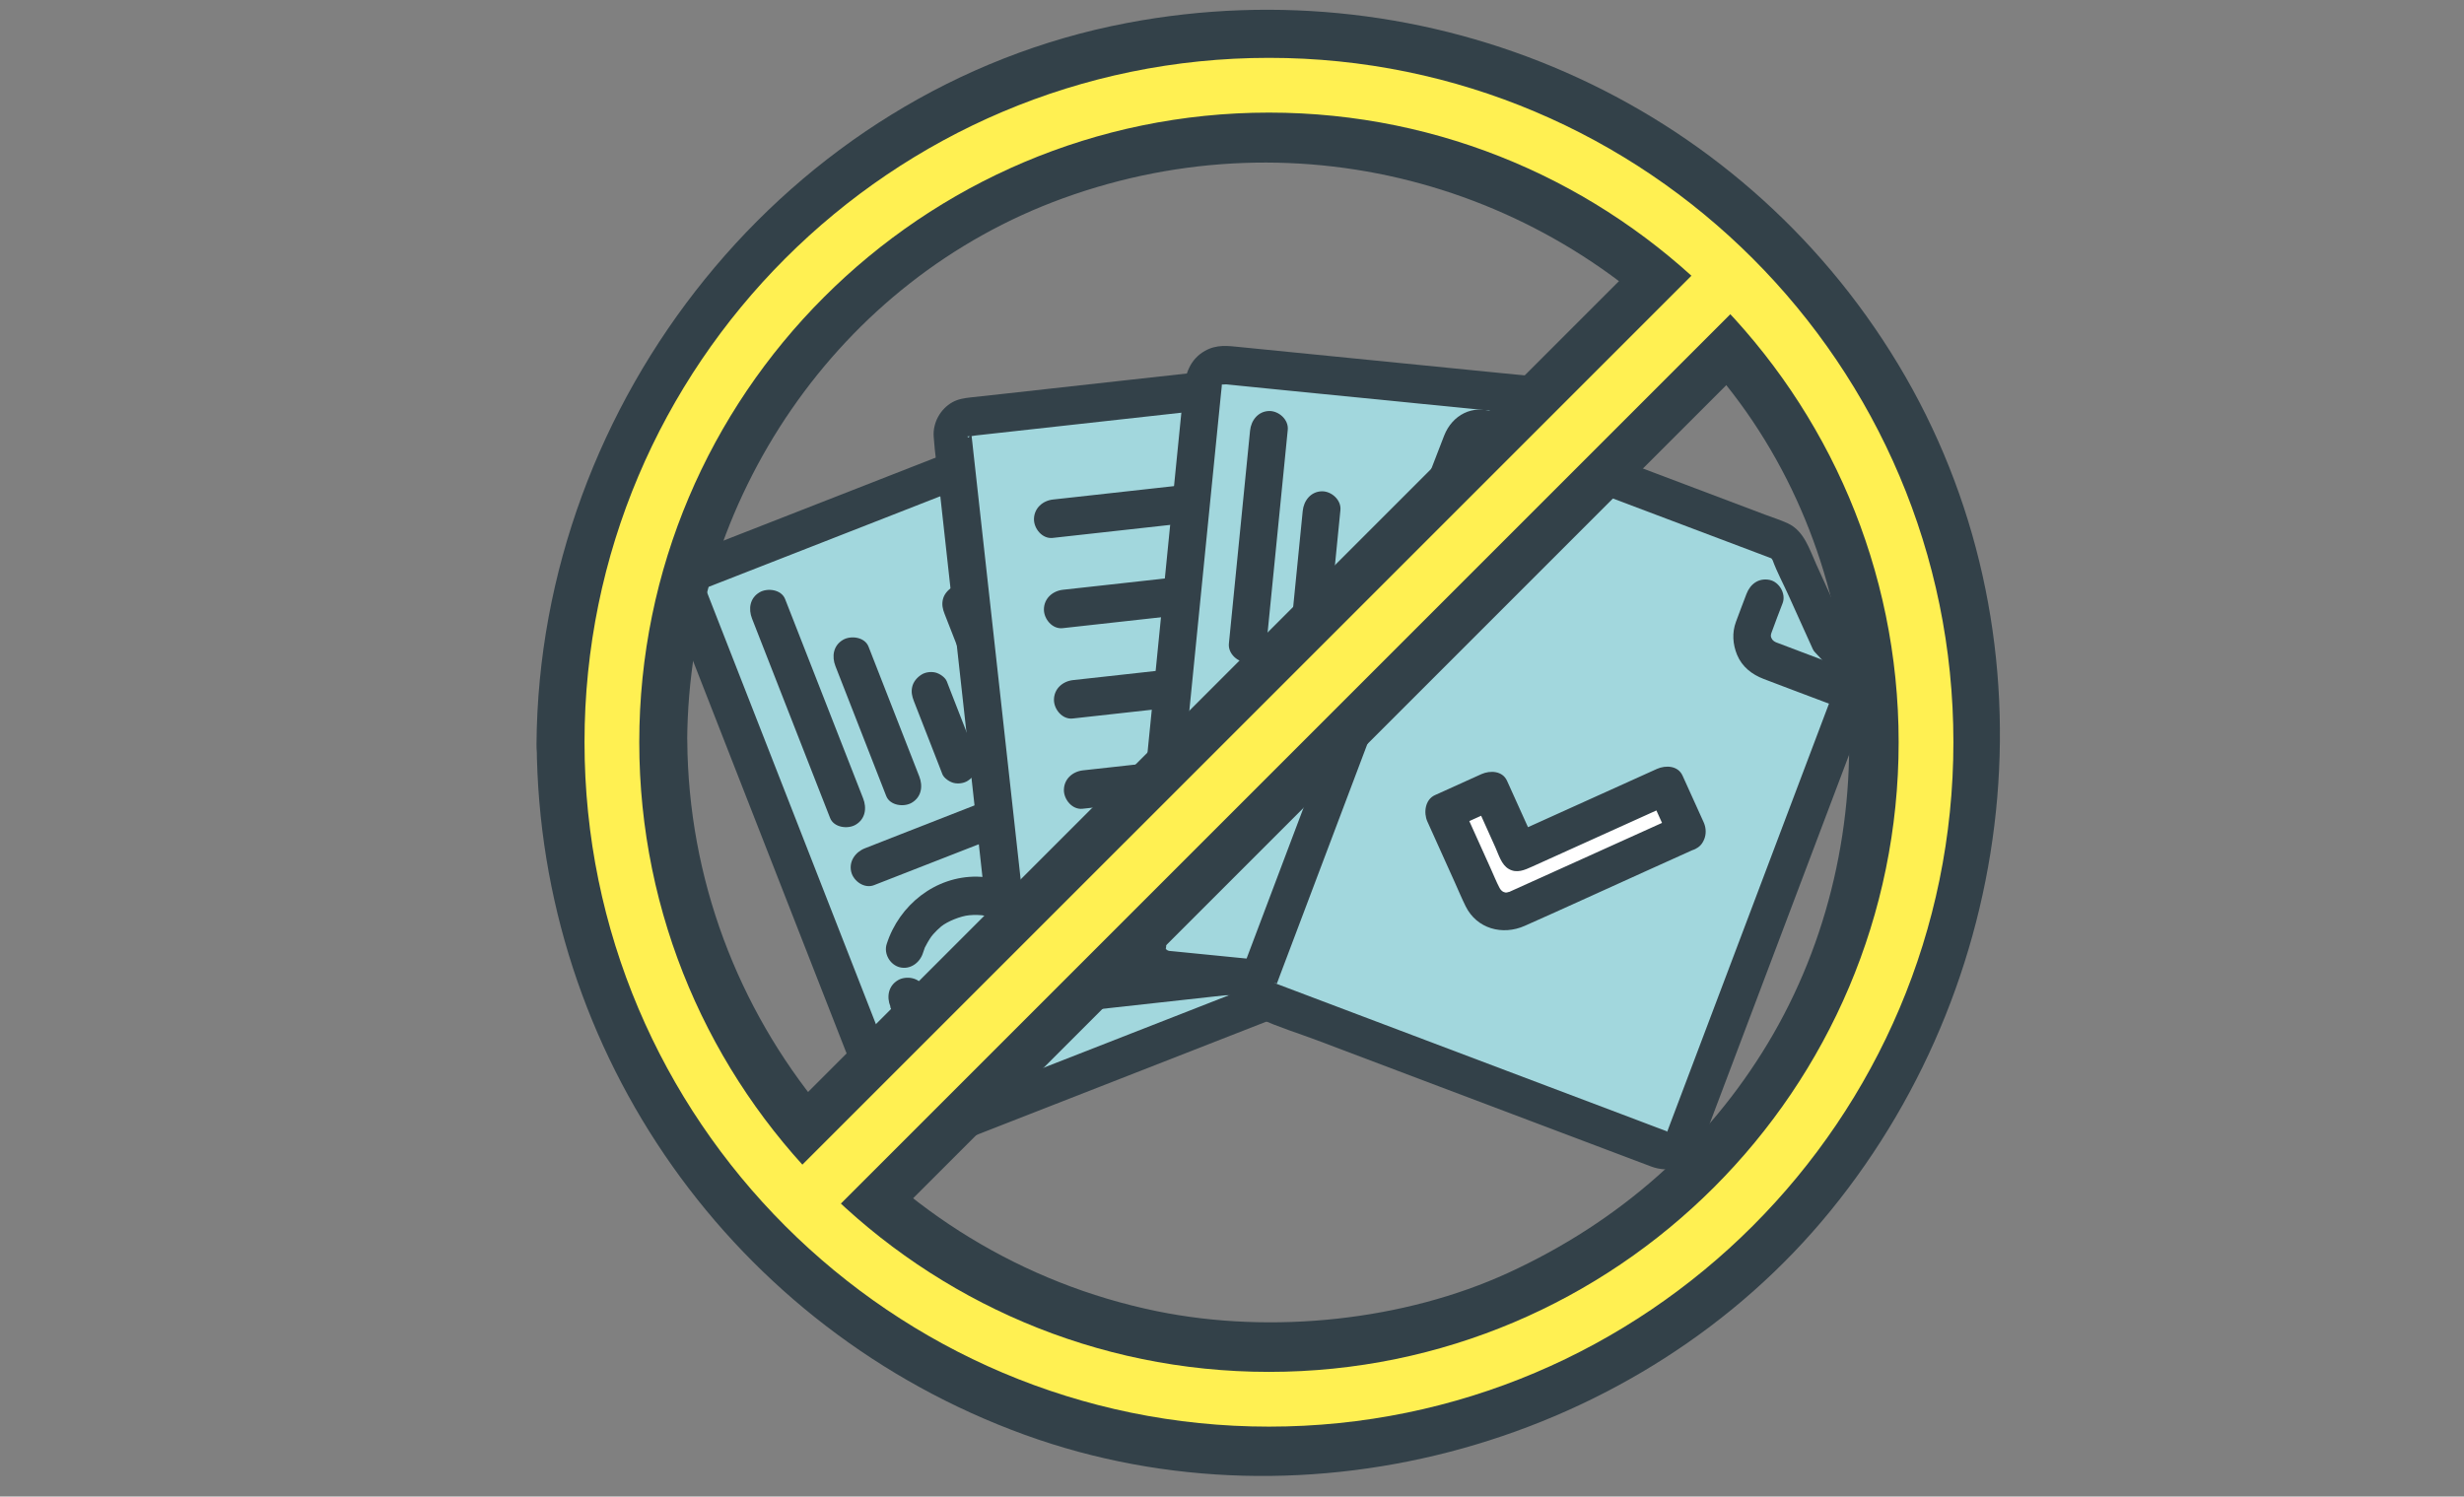
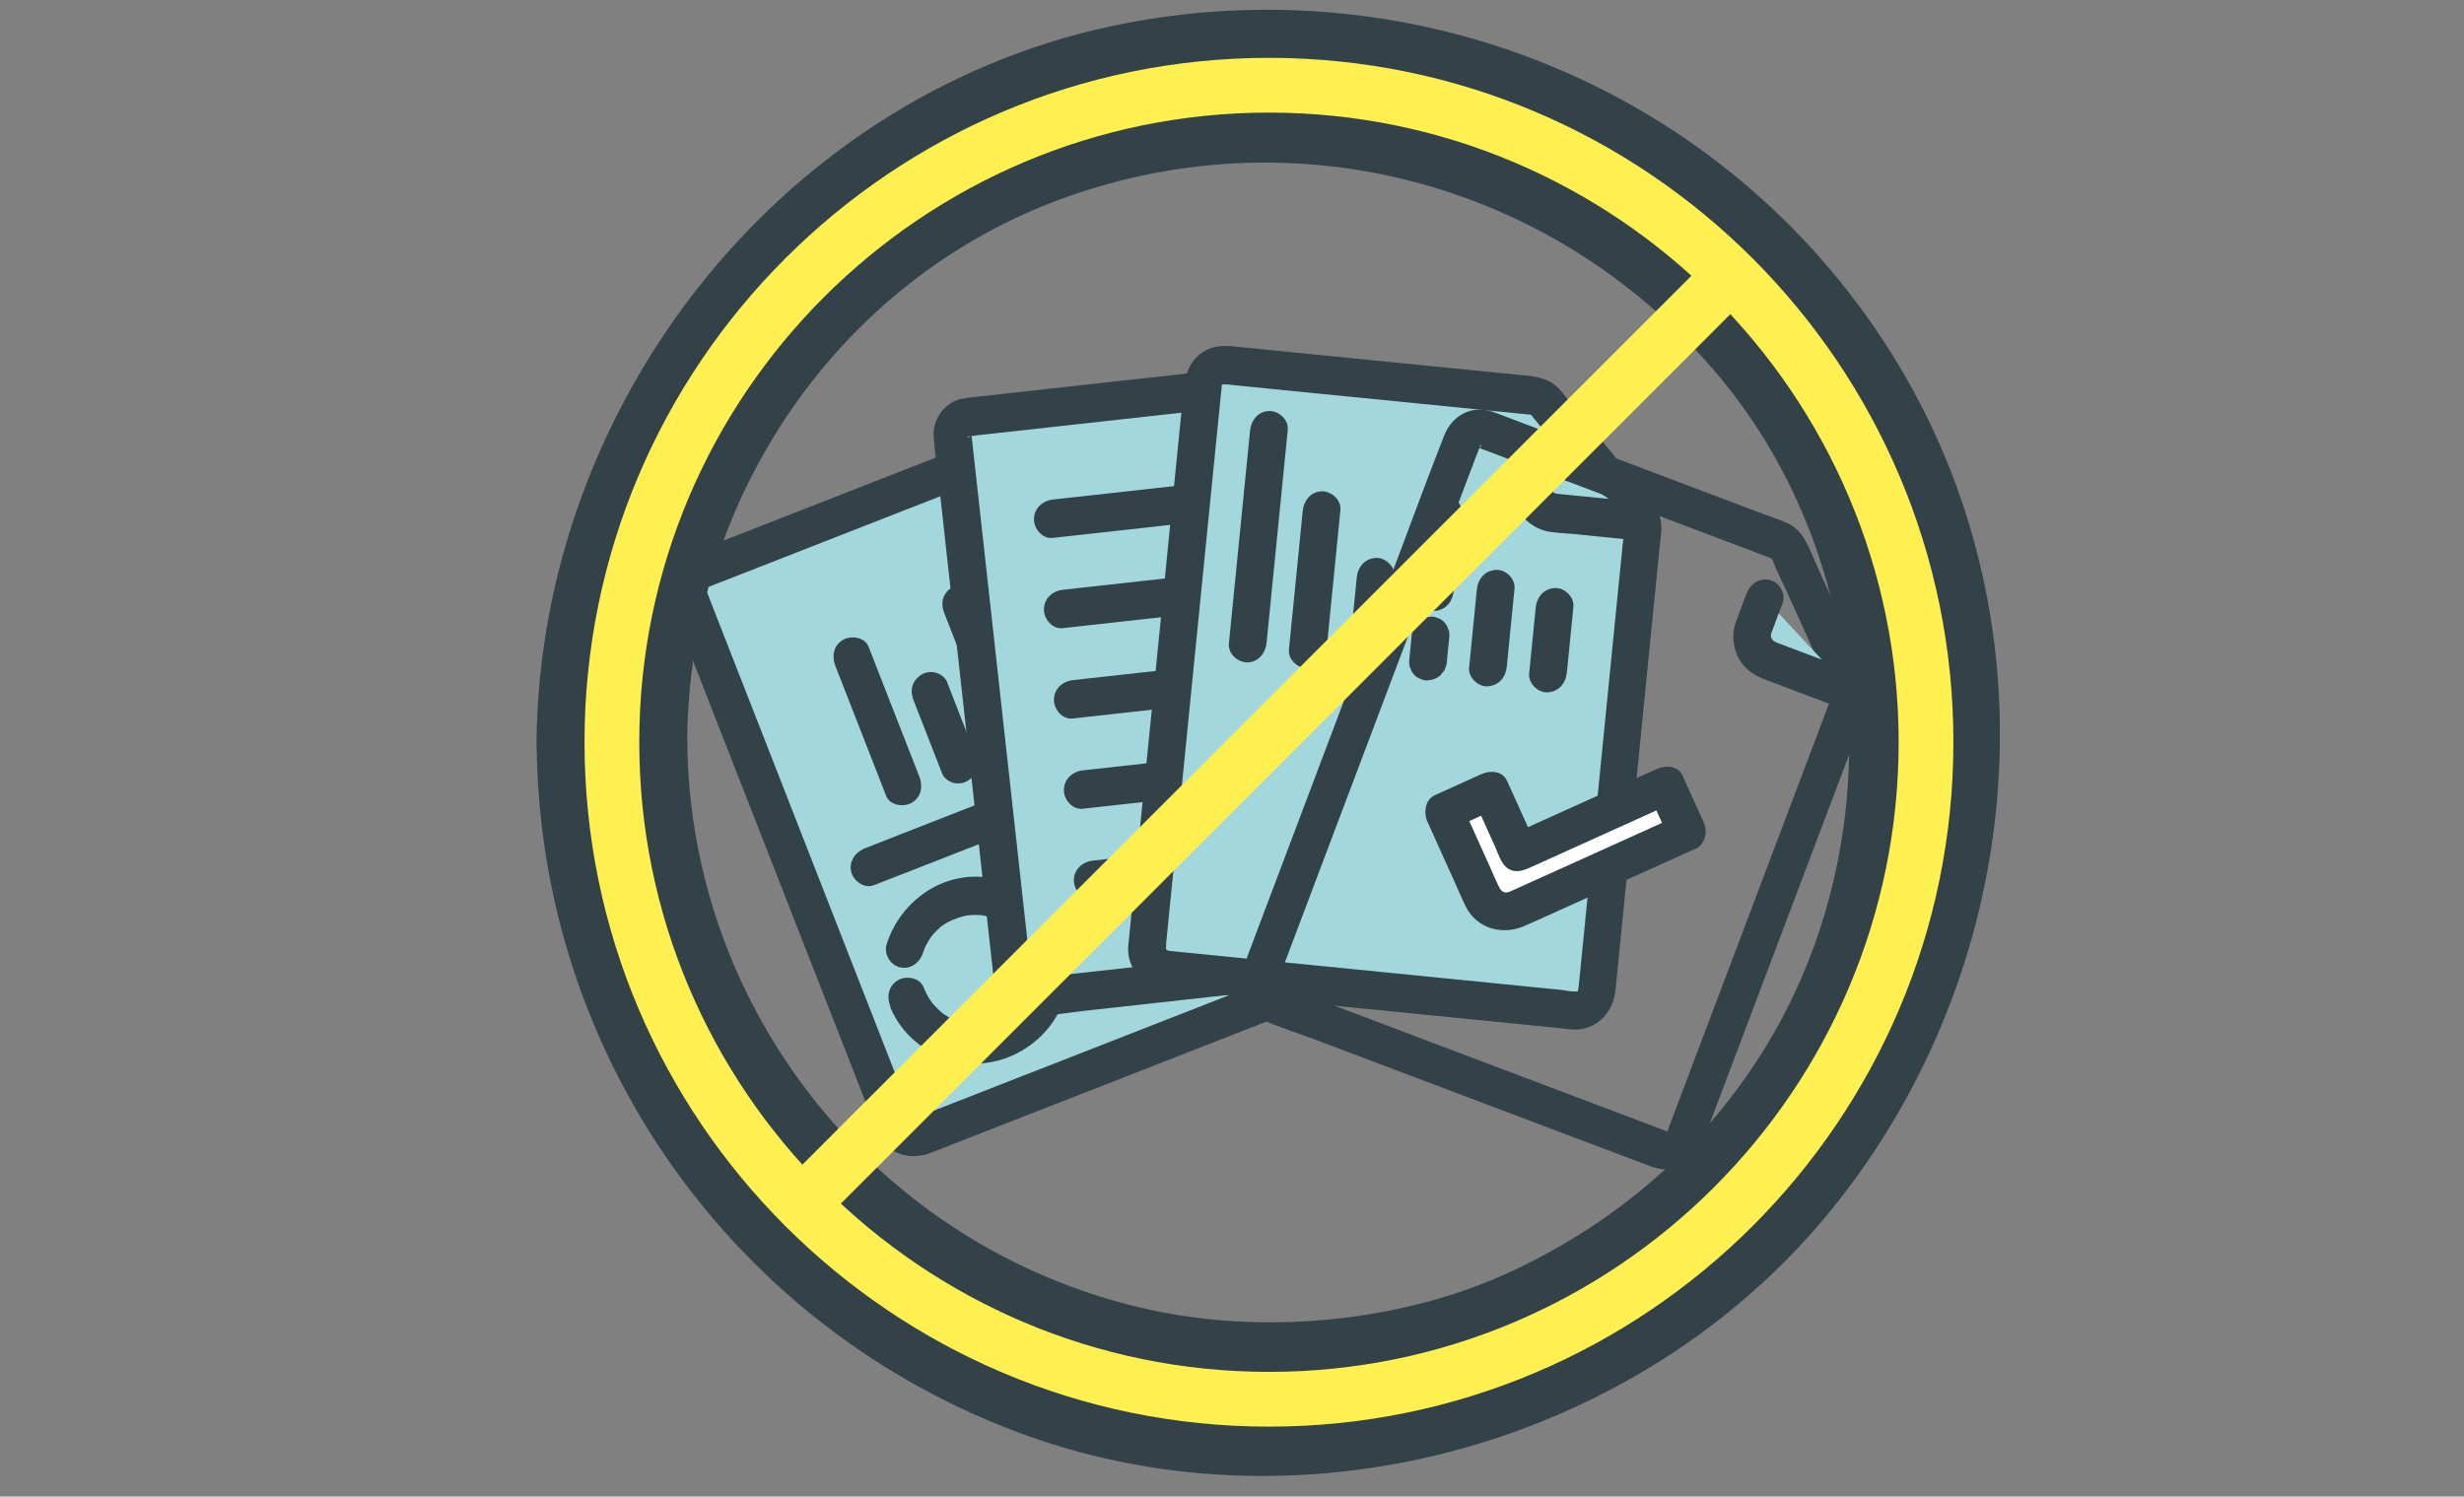
<svg xmlns="http://www.w3.org/2000/svg" id="b" data-name="レイヤー 2" viewBox="0 0 270 164">
  <rect x="0" y="0" width="270" height="164" fill="#808080" stroke="none" />
  <g id="c" data-name="レイヤー 1">
    <rect width="270" height="164" style="fill: none;" />
    <g id="d" data-name="書類1">
      <g>
        <g>
          <path d="M98.04,123.19c.47,1.19,1.81,1.78,3,1.31l41.8-16.35c1.19-.47,1.78-1.81,1.31-3l-18.52-47.34c-.21-.53-.62-.95-1.14-1.18l-14.69-6.43c-.52-.23-1.11-.24-1.64-.03l-31.4,12.28c-1.19.47-1.78,1.81-1.31,3l22.58,57.74Z" style="fill: #a2d7dd;" />
          <path d="M96.23,124.26c1.03,2.29,3.6,2.93,5.78,2.07l3.14-1.23c4.05-1.58,8.1-3.17,12.15-4.75,8.21-3.21,16.42-6.42,24.63-9.63.76-.3,1.62-.56,2.32-.98,1.99-1.2,2.51-3.62,1.71-5.68-.06-.15-.12-.3-.18-.45-1.02-2.62-2.05-5.24-3.07-7.85-3.63-9.29-7.26-18.57-10.9-27.86l-3.78-9.66c-.19-.5-.37-1.01-.59-1.5-.8-1.77-2.67-2.29-4.3-3.01-4-1.75-7.99-3.52-12-5.25-1.14-.5-2.26-.74-3.48-.33-.23.07-.45.17-.67.26l-4.05,1.58c-8.44,3.3-16.88,6.6-25.31,9.9-1.41.55-2.83,1.02-3.7,2.38-1.02,1.58-.7,3.22-.07,4.83l2.82,7.21c3.57,9.13,7.14,18.26,10.71,27.39,2.79,7.14,5.58,14.28,8.38,21.41l.45,1.15c.41,1.05,1.93,1.25,2.8.74,1.07-.63,1.24-1.82.82-2.89-1.97-5.04-3.94-10.08-5.91-15.12-3.62-9.27-7.25-18.53-10.87-27.8l-4.18-10.68-1.2-3.07c-.1-.27-.21-.54-.31-.8-.03-.07-.06-.14-.08-.21,0-.02-.01-.03-.02-.05,0,0,0,0,0-.01.12.4,0,.15.06.04-.03.05.1.48.07-.04.02.3-.22.07-.06.12l.08-.08c-.14.1-.1.07.12-.06-.22-.08-.37.16-.27.11.07-.03.14-.05.21-.08.38-.15.77-.3,1.15-.45l4.63-1.81c4.59-1.8,9.19-3.59,13.78-5.39l10.6-4.15c.31-.12.62-.25.94-.37.1-.04.39-.1.39-.1-.04.03-.36-.15,0,.01,1.63.71,3.25,1.42,4.88,2.14l6.78,2.97,2.24.98c.55.24.78.29.95.66.77,1.65,1.34,3.42,2,5.11,3.43,8.78,6.87,17.55,10.3,26.33,1.51,3.87,3.03,7.74,4.54,11.6l1.31,3.35c.1.26.21.52.31.79.02.04.04.09.05.13-.21-.66.04.04-.09-.11v-.05c.04-.12.02-.07-.04.16.01-.09.06-.16.13-.21-.18.18-.21.21-.08.11-.01-.01-.55.27.06,0-.02,0-.04.02-.06.02-.1.03-.2.08-.3.12l-1.11.43-4.01,1.57-12.71,4.97c-7.59,2.97-15.18,5.94-22.78,8.91-.25.1-.5.19-.74.29-.03.01-.06.03-.09.04-.31.1-.23.11-.51.02.24.08-.1-.26,0-.04.14.3-.2-.39-.18-.34-.46-1.03-1.89-1.27-2.8-.74-1.03.61-1.29,1.85-.82,2.89Z" style="fill: #334149;" />
        </g>
        <g>
          <path d="M125.14,57.06l-8.95,3.5c-1.43.56-3.05-.15-3.61-1.58l-1.46-3.73" style="fill: #a2d7dd;" />
          <path d="M124.64,55.03c-2.04.8-4.09,1.6-6.13,2.4-.9.35-1.81.72-2.71,1.06-.09.04-.19.07-.28.1-.3.13-.15.05-.02.03-.12.02-.24.01-.36.01.1,0,.34.1,0,0-.06-.02-.5-.19-.25-.07s-.09-.07-.14-.1c-.25-.19.26.2,0,0-.07-.05-.13-.13-.19-.2.23.26.04.07,0-.02-.09-.19-.17-.38-.25-.57-.46-1.16-.91-2.33-1.37-3.5-.41-1.05-1.93-1.25-2.8-.74-1.07.63-1.24,1.82-.82,2.89s.86,2.2,1.29,3.3c.8,2.04,2.76,3.46,5.02,3.18,1.02-.13,1.96-.58,2.9-.95l4.3-1.68c.94-.37,1.88-.73,2.82-1.1,1.05-.41,1.79-1.44,1.5-2.6-.25-1.01-1.45-1.86-2.5-1.44h0Z" style="fill: #334149;" />
        </g>
        <g>
          <line x1="120.91" y1="69.77" x2="123.55" y2="76.52" style="fill: #a2d7dd;" />
-           <path d="M119.1,70.84c.77,1.97,1.54,3.94,2.31,5.9l.33.85c.18.46.8.86,1.25.97.49.12,1.12.04,1.54-.24.47-.3.87-.76,1-1.32s.03-1.03-.18-1.57c-.77-1.97-1.54-3.94-2.31-5.9l-.33-.85c-.18-.46-.8-.86-1.25-.97-.49-.12-1.12-.04-1.54.24-.47.3-.87.76-1,1.32s-.03,1.03.18,1.57h0Z" style="fill: #334149;" />
        </g>
        <g>
          <line x1="114.27" y1="70.93" x2="117.4" y2="78.93" style="fill: #a2d7dd;" />
          <path d="M112.46,72.01c.91,2.33,1.82,4.66,2.73,6.99l.39,1.01c.18.46.8.86,1.25.97.49.12,1.12.04,1.54-.24.47-.3.87-.76,1-1.32s.03-1.03-.18-1.57c-.91-2.33-1.82-4.66-2.73-6.99l-.39-1.01c-.18-.46-.8-.86-1.25-.97-.49-.12-1.12-.04-1.54.24-.47.3-.87.76-1,1.32s-.03,1.03.18,1.57h0Z" style="fill: #334149;" />
        </g>
        <g>
          <line x1="110.22" y1="78.75" x2="111.24" y2="81.34" style="fill: #a2d7dd;" />
          <path d="M108.41,79.82c.3.76.59,1.51.89,2.27l.13.33c.12.25.3.45.53.6.2.19.44.32.72.37.27.08.53.08.79.02.27-.02.52-.1.75-.25.47-.3.87-.76,1-1.32l.08-.54c0-.36-.08-.71-.25-1.03-.3-.76-.59-1.51-.89-2.27l-.13-.33c-.12-.25-.3-.45-.53-.6-.2-.19-.44-.32-.72-.37-.27-.08-.53-.08-.79-.02-.27.02-.52.1-.75.25-.47.3-.87.76-1,1.32l-.08.54c0,.36.08.71.25,1.03h0Z" style="fill: #334149;" />
        </g>
        <g>
          <line x1="105.31" y1="66.19" x2="108.46" y2="74.23" style="fill: #a2d7dd;" />
          <path d="M103.5,67.26c.92,2.34,1.83,4.69,2.75,7.03.13.34.26.68.4,1.02.18.46.8.86,1.25.97.49.12,1.12.04,1.54-.24.47-.3.87-.76,1-1.32s.03-1.03-.18-1.57c-.92-2.34-1.83-4.69-2.75-7.03-.13-.34-.26-.68-.4-1.02-.18-.46-.8-.86-1.25-.97-.49-.12-1.12-.04-1.54.24-.47.3-.87.76-1,1.32s-.03,1.03.18,1.57h0Z" style="fill: #334149;" />
        </g>
        <g>
          <line x1="101.95" y1="75.75" x2="105.08" y2="83.75" style="fill: #a2d7dd;" />
          <path d="M100.14,76.83c.91,2.33,1.82,4.66,2.73,6.99l.39,1.01c.18.46.8.86,1.25.97.49.12,1.12.04,1.54-.24.47-.3.87-.76,1-1.32s.03-1.03-.18-1.57c-.91-2.33-1.82-4.66-2.73-6.99l-.39-1.01c-.18-.46-.8-.86-1.25-.97-.49-.12-1.12-.04-1.54.24-.47.3-.87.76-1,1.32s-.03,1.03.18,1.57h0Z" style="fill: #334149;" />
        </g>
        <g>
          <line x1="93.36" y1="71.94" x2="98.92" y2="86.16" style="fill: #a2d7dd;" />
          <path d="M91.55,73.01c1.62,4.14,3.24,8.29,4.86,12.43.23.6.47,1.2.7,1.79.41,1.05,1.93,1.25,2.8.74,1.07-.63,1.24-1.82.82-2.89-1.62-4.14-3.24-8.29-4.86-12.43-.23-.6-.47-1.2-.7-1.79-.41-1.05-1.93-1.25-2.8-.74-1.07.63-1.24,1.82-.82,2.89h0Z" style="fill: #334149;" />
        </g>
        <g>
          <line x1="126.07" y1="82.95" x2="95.28" y2="94.99" style="fill: #a2d7dd;" />
          <path d="M125.57,80.92c-3.46,1.35-6.91,2.7-10.37,4.05l-16.62,6.5c-1.27.5-2.54.99-3.8,1.49-1.05.41-1.79,1.44-1.5,2.6.25,1.01,1.45,1.86,2.5,1.44,3.46-1.35,6.91-2.7,10.37-4.05l16.62-6.5c1.27-.5,2.54-.99,3.8-1.49,1.05-.41,1.79-1.44,1.5-2.6-.25-1.01-1.45-1.86-2.5-1.44h0Z" style="fill: #334149;" />
        </g>
        <g>
          <line x1="128.89" y1="90.18" x2="116.92" y2="94.86" style="fill: #a2d7dd;" />
          <path d="M128.4,88.15c-3.49,1.36-6.98,2.73-10.46,4.09-.5.2-1.01.39-1.51.59-1.02.4-1.84,1.45-1.5,2.6.29,1,1.42,1.87,2.5,1.44,3.49-1.36,6.98-2.73,10.46-4.09.5-.2,1.01-.39,1.51-.59,1.02-.4,1.84-1.45,1.5-2.6-.29-1-1.42-1.87-2.5-1.44h0Z" style="fill: #334149;" />
        </g>
        <g>
          <line x1="131.4" y1="96.59" x2="121.28" y2="100.55" style="fill: #a2d7dd;" />
          <path d="M130.9,94.57c-2.95,1.15-5.9,2.31-8.85,3.46-.43.17-.85.33-1.28.5-1.02.4-1.84,1.45-1.5,2.6.29,1,1.42,1.87,2.5,1.44,2.95-1.15,5.9-2.31,8.85-3.46.43-.17.85-.33,1.28-.5,1.02-.4,1.84-1.45,1.5-2.6-.29-1-1.42-1.87-2.5-1.44h0Z" style="fill: #334149;" />
        </g>
        <g>
          <line x1="133.91" y1="103.01" x2="121.94" y2="107.69" style="fill: #a2d7dd;" />
          <path d="M133.41,100.98c-3.49,1.36-6.98,2.73-10.46,4.09-.5.2-1.01.39-1.51.59-1.02.4-1.84,1.45-1.5,2.6.29,1,1.42,1.87,2.5,1.44,3.49-1.36,6.98-2.73,10.46-4.09.5-.2,1.01-.39,1.51-.59,1.02-.4,1.84-1.45,1.5-2.6-.29-1-1.42-1.87-2.5-1.44h0Z" style="fill: #334149;" />
        </g>
        <g>
          <path d="M99.36,109.29c1.64,4.19,6.36,6.25,10.54,4.61,4.19-1.64,6.25-6.36,4.61-10.54-1.64-4.19-6.36-6.25-10.54-4.61-2.42.95-4.13,2.92-4.83,5.22" style="fill: #a2d7dd;" />
          <path d="M97.55,110.36c1.41,3.47,4.74,5.79,8.43,6.15s7.43-1.54,9.5-4.67,2.16-7.2.44-10.44-5.19-5.27-8.84-5.33c-4.58-.07-8.55,3.1-9.92,7.39-.34,1.06.37,2.27,1.43,2.54,1.14.29,2.2-.49,2.54-1.55.06-.17.11-.35.18-.52.14-.37-.23.42.08-.18.15-.29.31-.58.49-.86.05-.07.31-.45.1-.17.09-.12.19-.23.28-.34.27-.3.56-.59.87-.85.7-.57,2.16-1.15,3.07-1.23.31-.03.62-.04.92-.03.17,0,.34.01.51.03-.1-.01-.31-.06.07.02.33.07.66.13.98.23.13.04.26.08.38.12.56.18-.29-.17.24.1.3.16.6.3.89.48.11.07.67.48.39.25.26.21.51.45.75.69.09.1.19.2.28.3.03.03.38.5.19.23.2.29.38.59.54.9.07.13.12.26.19.38.29.6-.04-.16.09.21.11.3.19.61.26.92.04.17.07.34.1.52.02.14.02.14,0-.02,0,.1.02.21.02.31.02.31.01.61,0,.92,0-.04-.07.62-.03.34s-.08.37-.07.33c-.06.3-.16.58-.24.87-.03.1-.19.51-.03.13-.08.19-.17.37-.26.54-.14.27-.3.52-.47.78-.06.09-.33.42-.08.12-.09.1-.17.21-.26.31-.23.25-.48.48-.73.71-.04.04-.32.24-.05.05-.17.12-.34.24-.52.35-1.06.66-1.98.92-3.19.93-.21,0-.41,0-.61-.02-.41-.02.16.06-.28-.04-.33-.07-.66-.13-.98-.23-.16-.05-.32-.1-.48-.16-.14-.05-.13-.05.04.02-.09-.04-.18-.08-.27-.13-.33-.17-.65-.34-.96-.55-.11-.07-.22-.15-.33-.23.32.23-.14-.12-.2-.18-.31-.28-.58-.58-.85-.89-.03-.03-.23-.31-.06-.07-.12-.17-.23-.35-.34-.53-.22-.37-.4-.76-.56-1.15-.43-1.05-1.92-1.26-2.8-.74-1.06.63-1.25,1.83-.82,2.89h0Z" style="fill: #334149;" />
        </g>
      </g>
      <g>
        <line x1="84.22" y1="66.72" x2="92.76" y2="88.57" style="fill: #a2d7dd;" />
-         <path d="M82.41,67.8c2.49,6.37,4.98,12.74,7.48,19.11.36.91.71,1.82,1.07,2.73.41,1.05,1.93,1.25,2.8.74,1.07-.63,1.24-1.82.82-2.89-2.49-6.37-4.98-12.74-7.48-19.11-.36-.91-.71-1.82-1.07-2.73-.41-1.05-1.93-1.25-2.8-.74-1.07.63-1.24,1.82-.82,2.89h0Z" style="fill: #334149;" />
      </g>
    </g>
    <g id="e" data-name="書類2">
      <g>
        <path d="M158.28,102.46l-5.41-48.91c-.06-.54-.33-1.04-.76-1.38l-12.02-9.63c-.43-.34-.97-.5-1.51-.44l-32.57,3.6c-1.02.11-1.75,1.03-1.63,2.04l6.63,59.94c.11,1.02,1.03,1.75,2.04,1.63l43.61-4.83c1.02-.11,1.75-1.03,1.63-2.04Z" style="fill: #a2d7dd;" />
        <path d="M160.35,102.41c-.68-6.18-1.37-12.35-2.05-18.53-.99-8.97-1.99-17.94-2.98-26.91-.24-2.13-.14-5.02-1.91-6.47-3.24-2.66-6.54-5.24-9.82-7.86-1.47-1.17-2.98-2.76-4.99-2.65-.73.04-1.46.16-2.19.24l-12.69,1.4c-4.6.51-9.2,1.02-13.79,1.53-1.19.13-2.38.26-3.57.39-.69.08-1.38.18-2,.53-1.32.74-2.15,2.24-2.05,3.75.12,1.8.4,3.61.6,5.4l1.32,11.95c1.08,9.78,2.17,19.57,3.25,29.35l1.14,10.3.28,2.52c.01.13.03.25.04.38.24,2.13,1.82,3.82,4.08,3.69,2.03-.11,4.08-.45,6.1-.68,4.59-.51,9.18-1.02,13.77-1.52l23.26-2.57c.16-.02.32-.03.48-.05,2.13-.28,3.83-1.95,3.73-4.19-.05-1.11-.86-2.08-2.04-2.06-1.08.02-2.14,1.03-2.09,2.15.03.53-.02.09.08.02.03-.02.36-.21.1-.09s.19-.08.26-.04c-.03-.02-.15.02-.18.02-.32.03-.63.07-.95.11l-3.8.42c-4.28.47-8.55.95-12.83,1.42-8.14.9-16.28,1.8-24.42,2.7-.36.04-.73.08-1.09.12-.08,0-.17.02-.25.03-.02,0-.03,0-.05,0-.73.14.03-.02-.06.05.08-.06.16.54-.08-.07.07.18.25.11.12.44,0,0,0-.02,0-.02,0-.05-.01-.12-.02-.17-.03-.25-.06-.5-.08-.75l-.86-7.8c-1.02-9.2-2.04-18.4-3.05-27.6-.81-7.35-1.63-14.7-2.44-22.04-.06-.5-.1-1.01-.17-1.51-.06-.47.06-.07-.09-.05.06,0-.63.21,0,.03-.08.02-.28.39-.36.1,0,0,.06,0,.06,0,.29,0,.58-.06.86-.1,3.62-.4,7.23-.8,10.85-1.2,4.75-.53,9.51-1.05,14.26-1.58l4.88-.54c.44-.05.87-.1,1.31-.14.26-.03.87.06.4-.2.35.19.67.54.98.78l2.18,1.74,5.58,4.47c1.06.85,2.11,1.9,3.27,2.62.22.13.33.28.21-.04.02.05.01.13.02.19.04.29.06.58.1.88.85,7.64,1.69,15.29,2.54,22.93.87,7.86,1.74,15.71,2.61,23.57l.15,1.33c.12,1.1.81,2.08,2.04,2.06,1.03-.02,2.21-1.03,2.09-2.15Z" style="fill: #334149;" />
      </g>
      <g>
        <path d="M152.59,52.73l-9.18,1.02c-1.47.16-2.79-.9-2.96-2.37l-.35-3.13" style="fill: #a2d7dd;" />
        <path d="M152.62,50.62l-5.82.64-3.01.33c-.1.01-.2.02-.29.03-.02,0-.03,0-.05,0-.06,0-.26.03-.18.01-.35.05.12.07-.07.02-.11-.03-.22-.06-.33-.08l-.08-.03c.22.1.27.11.13.04-.03,0-.4-.22-.13-.06.23.14-.04-.04-.09-.1-.05-.05-.24-.33-.1-.1s0-.03-.02-.06c-.17-.34-.02-.05,0,.03-.04-.15-.17-.75-.05.02-.16-1.03-.23-2.08-.35-3.12s-.82-2.14-2.04-2.06c-1.02.07-2.22,1-2.09,2.15.11,1.02.23,2.05.34,3.07.14,1.24.54,2.4,1.5,3.26s2.22,1.33,3.5,1.22c2.16-.18,4.31-.48,6.46-.71l2.72-.3c1.09-.12,2.13-.96,2.09-2.15-.03-1.04-.87-2.19-2.04-2.06h0Z" style="fill: #334149;" />
      </g>
      <g>
        <line x1="116.46" y1="66.74" x2="144.01" y2="63.69" style="fill: #a2d7dd;" />
        <path d="M116.43,68.84c8.03-.89,16.07-1.78,24.1-2.67,1.15-.13,2.3-.25,3.45-.38s2.08-.96,2.09-2.15c.01-1.04-.91-2.18-2.04-2.06-8.03.89-16.07,1.78-24.1,2.67-1.15.13-2.3.25-3.45.38s-2.08.96-2.09,2.15c-.01,1.04.91,2.18,2.04,2.06h0Z" style="fill: #334149;" />
      </g>
      <g>
        <line x1="115.36" y1="56.85" x2="134.96" y2="54.68" style="fill: #a2d7dd;" />
        <path d="M115.34,58.95c5.71-.63,11.42-1.26,17.14-1.9.82-.09,1.64-.18,2.46-.27,1.13-.12,2.08-.96,2.09-2.15.01-1.04-.91-2.18-2.04-2.06-5.71.63-11.42,1.26-17.14,1.9-.82.09-1.64.18-2.46.27-1.13.12-2.08.96-2.09,2.15-.01,1.04.91,2.18,2.04,2.06h0Z" style="fill: #334149;" />
      </g>
      <g>
        <line x1="117.55" y1="76.63" x2="145.1" y2="73.58" style="fill: #a2d7dd;" />
        <path d="M117.53,78.74c8.03-.89,16.07-1.78,24.1-2.67,1.15-.13,2.3-.25,3.45-.38s2.08-.96,2.09-2.15c.01-1.04-.91-2.18-2.04-2.06-8.03.89-16.07,1.78-24.1,2.67-1.15.13-2.3.25-3.45.38s-2.08.96-2.09,2.15c-.01,1.04.91,2.18,2.04,2.06h0Z" style="fill: #334149;" />
      </g>
      <g>
        <line x1="118.65" y1="86.52" x2="146.2" y2="83.48" style="fill: #a2d7dd;" />
        <path d="M118.62,88.63c8.03-.89,16.07-1.78,24.1-2.67,1.15-.13,2.3-.25,3.45-.38s2.08-.96,2.09-2.15c.01-1.04-.91-2.18-2.04-2.06-8.03.89-16.07,1.78-24.1,2.67-1.15.13-2.3.25-3.45.38s-2.08.96-2.09,2.15c-.01,1.04.91,2.18,2.04,2.06h0Z" style="fill: #334149;" />
      </g>
      <g>
        <line x1="119.74" y1="96.42" x2="147.29" y2="93.37" style="fill: #a2d7dd;" />
        <path d="M119.71,98.52c8.03-.89,16.07-1.78,24.1-2.67,1.15-.13,2.3-.25,3.45-.38s2.08-.96,2.09-2.15c.01-1.04-.91-2.18-2.04-2.06-8.03.89-16.07,1.78-24.1,2.67-1.15.13-2.3.25-3.45.38s-2.08.96-2.09,2.15c-.01,1.04.91,2.18,2.04,2.06h0Z" style="fill: #334149;" />
      </g>
    </g>
    <g id="f" data-name="書類4">
      <g>
        <g>
          <path d="M125.69,103.72c-.13,1.27.8,2.4,2.07,2.53l44.67,4.45c1.27.13,2.4-.8,2.53-2.07l5.04-50.58c.06-.57-.11-1.13-.47-1.57l-10.16-12.4c-.36-.44-.88-.72-1.44-.77l-33.56-3.34c-1.27-.13-2.4.8-2.53,2.07l-6.14,61.69Z" style="fill: #a2d7dd;" />
          <path d="M123.62,103.77c-.12,2.49,1.72,4.34,4.11,4.59.16.02.31.03.47.05l3.29.33,12.91,1.29c8.8.88,17.61,1.75,26.41,2.63.67.07,1.37.2,2.05.16,2.32-.14,3.9-2.03,4.15-4.23.02-.16.03-.32.05-.48.28-2.8.56-5.59.84-8.39.99-9.92,1.98-19.85,2.96-29.77.34-3.44.69-6.88,1.03-10.32.05-.53.14-1.07.16-1.6.09-2.09-1.49-3.57-2.71-5.07-2.77-3.38-5.5-6.78-8.3-10.13-1-1.2-2.31-1.53-3.77-1.67l-4.25-.42c-9.03-.9-18.07-1.8-27.1-2.7-1.37-.14-2.58-.32-3.88.41-1.65.93-2.17,2.55-2.34,4.29l-.77,7.7-2.91,29.26c-.76,7.63-1.52,15.25-2.28,22.88-.04.41-.08.82-.12,1.23-.11,1.11.98,2.08,2.04,2.06,1.21-.03,1.98-1.03,2.09-2.15.54-5.38,1.07-10.77,1.61-16.15.99-9.9,1.97-19.8,2.96-29.7l1.14-11.41.33-3.28c.03-.29.06-.57.09-.86,0-.07.02-.15.02-.22,0-.02,0-.03,0-.05,0,0,0,0,0-.01-.05.38-.15.2.02.08l-.04.11c.14-.23.15-.26.06-.08-.33.09.27-.09.06-.04-.33.07.3,0,.36.01.07,0,.13.01.2.02.39.03.79.08,1.18.12l4.88.49,14.7,1.46,11.43,1.14c.35.03.7.06,1.05.1.03,0,.06,0,.09,0,0,0,.02,0,.03,0-.76-.13-.05.04-.05.04.01.05-.35-.4.04.14.03.04.06.08.09.12,1.09,1.29,2.15,2.62,3.22,3.93l4.72,5.76,1.63,1.99c.13.16.25.32.39.47.03.03.06.07.09.11-.14-.23-.09-.26-.08.13.02.48-.1,1-.15,1.47l-.4,3.99c-.93,9.38-1.87,18.76-2.8,28.13-.41,4.13-.82,8.27-1.23,12.4l-.36,3.58c-.03.28-.06.56-.08.84,0,.05,0,.1-.01.14,0,0,0,0,0,.01.11-.78-.17.06.03-.19-.18.23-.08.08-.06.08.23.03-.29.11.06.03-.58.13-1.41-.09-1.98-.15l-4.23-.42-13.53-1.35-24.45-2.43c-.28-.03-.55-.05-.83-.08-.04,0-.08,0-.12-.01l.29.02c-.25-.07-.3-.08-.14-.03,0,0-.35-.24-.1-.06-.26-.18-.13-.21-.06-.02-.14-.38-.05.03-.03-.38.05-1.11-.94-2.08-2.04-2.06-1.17.03-2.03,1.03-2.09,2.15Z" style="fill: #334149;" />
        </g>
        <g>
          <path d="M179.89,57.14l-9.56-.95c-1.53-.15-2.65-1.52-2.5-3.05l.4-3.98" style="fill: #a2d7dd;" />
          <path d="M179.91,55.04c-2.16-.22-4.32-.43-6.48-.65-.99-.1-1.97-.2-2.96-.29-.41-.04.58.17.07,0-.1-.04-.22-.06-.32-.09.1.03.35.2.07,0-.09-.06-.18-.11-.27-.17.42.29.06,0-.04-.09.33.32.08.06,0-.02-.09-.09-.16-.45-.04-.02-.03-.1-.05-.22-.08-.31.11.29,0,.22,0,.04.01-.21.02-.41.04-.61.12-1.24.25-2.47.37-3.71.11-1.08-.98-2.13-2.04-2.06-1.22.08-1.97.99-2.09,2.15s-.24,2.38-.36,3.57c-.24,2.41,1.07,4.68,3.47,5.37.95.27,2.11.26,3.09.36l4.47.45c1.01.1,2.02.2,3.03.3,1.1.11,2.12-1.13,2.09-2.15-.04-1.23-.87-1.94-2.04-2.06h0Z" style="fill: #334149;" />
        </g>
        <g>
          <line x1="170.34" y1="66.54" x2="169.62" y2="73.76" style="fill: #a2d7dd;" />
          <path d="M168.28,66.59c-.21,2.1-.42,4.21-.63,6.31-.03.3-.06.61-.09.91-.11,1.08.98,2.13,2.04,2.06,1.22-.08,1.97-.99,2.09-2.15.21-2.1.42-4.21.63-6.31.03-.3.06-.61.09-.91.11-1.08-.98-2.13-2.04-2.06-1.22.08-1.97.99-2.09,2.15h0Z" style="fill: #334149;" />
        </g>
        <g>
          <line x1="163.89" y1="64.56" x2="163.04" y2="73.1" style="fill: #a2d7dd;" />
          <path d="M161.83,64.6c-.25,2.49-.5,4.98-.74,7.47l-.11,1.08c-.11,1.08.98,2.13,2.04,2.06,1.22-.08,1.97-.99,2.09-2.15.25-2.49.5-4.98.74-7.47l.11-1.08c.11-1.08-.98-2.13-2.04-2.06-1.22.08-1.97.99-2.09,2.15h0Z" style="fill: #334149;" />
        </g>
        <g>
          <line x1="156.74" y1="69.68" x2="156.46" y2="72.45" style="fill: #a2d7dd;" />
          <path d="M154.68,69.73c-.08.81-.16,1.61-.24,2.42l-.03.35c-.01.28.04.54.16.78.08.26.21.48.41.68.19.21.42.36.69.44.24.13.5.18.78.16.53-.04,1.08-.23,1.45-.63l.35-.45c.19-.33.29-.69.3-1.07.08-.81.16-1.61.24-2.42l.03-.35c.01-.28-.04-.54-.16-.78-.08-.26-.21-.48-.41-.68-.19-.21-.42-.36-.69-.44-.24-.13-.5-.18-.78-.16-.53.04-1.08.23-1.45.63l-.35.45c-.19.33-.29.69-.3,1.07h0Z" style="fill: #334149;" />
        </g>
        <g>
          <line x1="158.08" y1="56.26" x2="157.22" y2="64.85" style="fill: #a2d7dd;" />
          <path d="M156.01,56.3c-.25,2.5-.5,5.01-.75,7.51l-.11,1.08c-.11,1.08.98,2.13,2.04,2.06,1.22-.08,1.97-.99,2.09-2.15.25-2.5.5-5.01.75-7.51l.11-1.08c.11-1.08-.98-2.13-2.04-2.06-1.22.08-1.97.99-2.09,2.15h0Z" style="fill: #334149;" />
        </g>
        <g>
          <line x1="150.73" y1="63.25" x2="149.88" y2="71.79" style="fill: #a2d7dd;" />
          <path d="M148.67,63.29c-.25,2.49-.5,4.98-.74,7.47l-.11,1.08c-.11,1.08.98,2.13,2.04,2.06,1.22-.08,1.97-.99,2.09-2.15.25-2.49.5-4.98.74-7.47l.11-1.08c.11-1.08-.98-2.13-2.04-2.06-1.22.08-1.97.99-2.09,2.15h0Z" style="fill: #334149;" />
        </g>
        <g>
          <line x1="144.82" y1="55.94" x2="143.3" y2="71.14" style="fill: #a2d7dd;" />
          <path d="M142.75,55.99c-.44,4.43-.88,8.86-1.32,13.28l-.19,1.91c-.11,1.11.98,2.08,2.04,2.06,1.21-.03,1.98-1.03,2.09-2.15.44-4.43.88-8.86,1.32-13.28l.19-1.91c.11-1.11-.98-2.08-2.04-2.06-1.21.03-1.98,1.03-2.09,2.15h0Z" style="fill: #334149;" />
        </g>
        <g>
          <line x1="168.94" y1="80.62" x2="136.04" y2="77.35" style="fill: #a2d7dd;" />
-           <path d="M168.97,78.52c-3.69-.37-7.38-.74-11.08-1.1l-17.76-1.77c-1.35-.13-2.71-.27-4.06-.4-1.13-.11-2.08,1.13-2.09,2.15-.01,1.23.91,1.94,2.04,2.06,3.69.37,7.38.74,11.08,1.1l17.76,1.77c1.35.13,2.71.27,4.06.4,1.13.11,2.08-1.13,2.09-2.15.01-1.23-.91-1.94-2.04-2.06h0Z" style="fill: #334149;" />
        </g>
      </g>
      <g>
        <line x1="139.05" y1="47.14" x2="136.72" y2="70.48" style="fill: #a2d7dd;" />
        <path d="M136.98,47.19c-.68,6.81-1.36,13.62-2.03,20.42-.1.97-.19,1.95-.29,2.92-.11,1.11.98,2.08,2.04,2.06,1.21-.03,1.98-1.03,2.09-2.15.68-6.81,1.36-13.62,2.03-20.42.1-.97.19-1.95.29-2.92.11-1.11-.98-2.08-2.04-2.06-1.21.03-1.98,1.03-2.09,2.15h0Z" style="fill: #334149;" />
      </g>
    </g>
    <g id="g" data-name="書類3">
      <g>
-         <path d="M184.52,124.86l18.21-48.19c.2-.53.18-1.13-.05-1.65l-6.64-14.7c-.24-.52-.67-.93-1.2-1.13l-32.09-12.13c-1-.38-2.12.13-2.5,1.13l-22.32,59.06c-.38,1,.13,2.12,1.13,2.5l42.97,16.23c1,.38,2.12-.13,2.5-1.13Z" style="fill: #a2d7dd;" />
        <path d="M186.51,125.35c2.28-6.04,4.56-12.08,6.84-18.11,3.34-8.83,6.67-17.66,10.01-26.49l1.15-3.06c.5-1.32.47-2.6-.11-3.93-1.74-3.98-3.58-7.92-5.36-11.88-.76-1.67-1.34-3.7-3.14-4.53-.8-.37-1.66-.64-2.49-.95l-12.33-4.66c-4.56-1.72-9.13-3.45-13.69-5.17l-3.7-1.4c-2.31-.87-4.55.3-5.44,2.56-2.2,5.6-4.25,11.25-6.38,16.88-3.64,9.64-7.28,19.27-10.92,28.91l-3.87,10.25-.96,2.55c-.75,1.99-.17,4.32,1.88,5.28s4.25,1.62,6.34,2.41l13.41,5.07c7.72,2.92,15.44,5.84,23.17,8.75,2.02.76,4.41.19,5.37-1.94.46-1.01.35-2.25-.7-2.86-.91-.53-2.37-.2-2.83.82-.33.74.05-.04.06.12.03.4-.37,0-.06.05.2.04-.18-.07-.18-.07-.06-.03-.12-.05-.18-.07-.3-.11-.6-.23-.91-.34l-3.72-1.41-12.63-4.77-24.13-9.12c-.36-.14-.72-.27-1.08-.41-.08-.03-.16-.06-.25-.09,0,0-.05-.03-.06-.02,0,0,0,0,0,0,.16,0,.27.05.33.17-.18-.18-.22-.22-.11-.11.04.25-.02.23.09-.04.02-.06.04-.12.07-.17.09-.25.19-.5.28-.75.97-2.57,1.94-5.14,2.91-7.7,3.43-9.07,6.86-18.14,10.28-27.22,2.73-7.23,5.46-14.46,8.2-21.69.18-.49.41-.98.56-1.48,0,0,.01-.02.01-.03.13.44-.12.19-.2.37-.05.11.1-.01.05-.03-.22-.09.05.07.18.12.29.11.59.22.88.33,3.59,1.36,7.17,2.71,10.76,4.07,4.68,1.77,9.36,3.54,14.04,5.3l4.77,1.8c.42.16.84.32,1.26.48.09.03.19.07.28.1.01,0,.03,0,.04.01-.41-.19-.13-.05-.05.16.48,1.31,1.17,2.58,1.74,3.85l3.09,6.84,1.25,2.76c.18.39.44.82.56,1.23-.12-.44-.12.07-.2.3-.11.29-.22.58-.33.87-2.86,7.56-5.71,15.12-8.57,22.68s-5.82,15.41-8.74,23.12c-.16.44-.33.87-.49,1.31-.39,1.04.41,2.28,1.43,2.54,1.19.3,2.15-.5,2.54-1.55Z" style="fill: #334149;" />
      </g>
      <g>
        <path d="M202.87,75.76l-9.04-3.42c-1.45-.55-2.18-2.17-1.63-3.61l1.19-3.14" style="fill: #a2d7dd;" />
        <path d="M203.42,73.72c-1.97-.74-3.93-1.49-5.9-2.23l-2.88-1.09c-.08-.03-.16-.06-.24-.09-.2-.07.65.33.21.08-.08-.05-.17-.1-.25-.14-.19-.13-.16-.11.09.08-.07-.06-.14-.13-.2-.2-.25-.21.07.11.05.1-.06-.01-.14-.25-.18-.3-.22-.36,0,.04,0,.05-.02,0-.06-.23-.07-.27-.12-.42-.05.41,0-.03,0,0,0-.27.01-.28l-.03.26c.02-.1.04-.19.07-.28.02-.05.04-.1.06-.16.37-1.05.79-2.09,1.18-3.13s-.39-2.33-1.43-2.54c-1.21-.24-2.13.46-2.54,1.55-.38,1.02-.78,2.03-1.15,3.05-.44,1.19-.35,2.46.13,3.62.54,1.3,1.62,2.14,2.9,2.63,2.12.82,4.24,1.6,6.37,2.41.89.34,1.78.67,2.68,1.01,1.03.39,2.32-.55,2.54-1.55.27-1.19-.33-2.12-1.43-2.54h0Z" style="fill: #334149;" />
      </g>
      <g>
        <path d="M184.88,91.19l-18.76,8.47c-1.39.63-3.03,0-3.66-1.38l-4.21-9.31,5.11-2.31,3.04,6.73h0s16.18-7.3,16.18-7.3l2.31,5.1Z" style="fill: #fff;" />
        <path d="M183.89,89.38c-4.15,1.88-8.31,3.75-12.46,5.63l-5.96,2.69c-.11.05-.22.11-.34.15.55-.21.03-.06,0-.05-.1.01-.1.04-.36-.05-.1-.03-.32-.19-.45-.44-.37-.7-.66-1.45-.99-2.17-1.09-2.42-2.18-4.83-3.27-7.25l-.82,2.89c1.7-.77,3.4-1.54,5.11-2.31l-2.8-.74c.77,1.71,1.54,3.42,2.31,5.13.36.8.66,1.91,1.47,2.37.88.51,1.74.11,2.56-.26l11.66-5.27c1.33-.6,2.67-1.21,4-1.81l-2.8-.74c.77,1.7,1.54,3.4,2.31,5.1.47,1.03,1.89,1.27,2.8.74,1.03-.61,1.29-1.85.82-2.89-.77-1.7-1.54-3.4-2.31-5.1-.5-1.11-1.85-1.16-2.8-.74-4.71,2.13-9.43,4.26-14.14,6.39-.68.31-1.36.61-2.04.92l1.54-.24h0c.42.32.84.65,1.25.97-1.01-2.24-2.03-4.49-3.04-6.73-.5-1.11-1.85-1.16-2.8-.74-1.7.77-3.4,1.54-5.11,2.31-1.08.49-1.25,1.94-.82,2.89.99,2.2,1.99,4.41,2.98,6.61.4.89.78,1.8,1.21,2.67,1.22,2.48,4.05,3.23,6.48,2.15,4.42-1.96,8.81-3.98,13.22-5.97,1.85-.83,3.7-1.67,5.54-2.5,1.02-.46,1.32-1.97.82-2.89-.59-1.08-1.78-1.2-2.8-.74Z" style="fill: #334149;" />
      </g>
    </g>
    <g>
      <g>
        <path d="M75.3,81.15c.18-26.44,16.54-50.49,41.21-59.43,26.05-9.44,54.45-1.31,71.83,19.48,17.01,20.34,18.89,50.73,5.34,73.19-6.56,10.87-16.14,19.46-28.42,25.1-11.33,5.2-25.84,6.79-38.49,4.2-29.54-6.05-51.25-32.14-51.46-62.54-.07-10.97-16.57-10.29-16.5.38.23,33.98,21.58,64.14,53.49,75.71,30.95,11.22,67.54.92,88.29-24.56,21.26-26.1,24.97-63.64,7.4-92.77S156.64-3.78,123.48,2.52c-37.31,7.09-64.43,41.44-64.69,79.01-.07,10.97,16.43,10.28,16.5-.38Z" style="fill: #334149;" />
-         <path d="M183.85,24.36c-11.34,11.34-22.68,22.68-34.02,34.02-18.17,18.17-36.34,36.34-54.51,54.51-4.15,4.15-8.31,8.31-12.46,12.46-7.62,7.62,3.61,19.55,11.37,11.79,11.34-11.34,22.68-22.68,34.02-34.02,18.17-18.17,36.34-36.34,54.51-54.51,4.15-4.15,8.31-8.31,12.46-12.46,7.62-7.62-3.61-19.55-11.37-11.79h0Z" style="fill: #334149;" />
      </g>
      <g>
        <path d="M139.05,156.34c-41.35,0-75-33.64-75-75S97.69,6.34,139.05,6.34s75,33.64,75,75-33.65,75-75,75ZM139.05,12.34c-38.05,0-69,30.95-69,69s30.95,69,69,69,69-30.95,69-69S177.09,12.34,139.05,12.34Z" style="fill: #fff052;" />
        <path d="M88.55,134.24c-.77,0-1.54-.29-2.12-.88-1.17-1.17-1.17-3.07,0-4.24L187.42,28.14c1.17-1.17,3.07-1.17,4.24,0,1.17,1.17,1.17,3.07,0,4.24l-100.99,100.99c-.59.59-1.35.88-2.12.88Z" style="fill: #fff052;" />
      </g>
    </g>
  </g>
</svg>